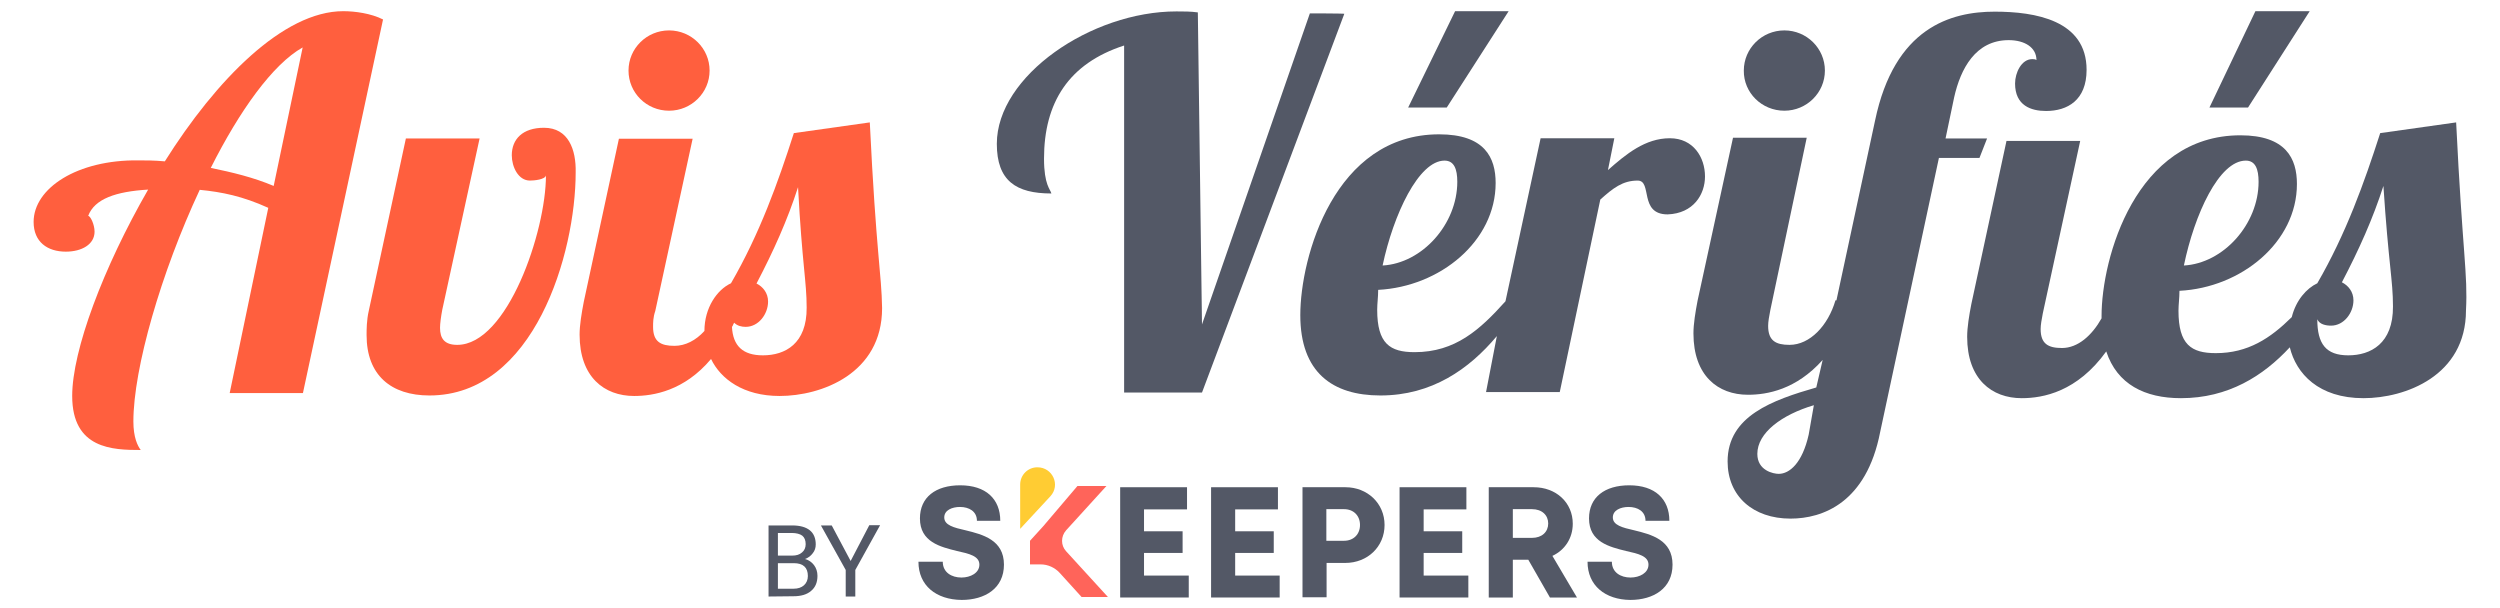
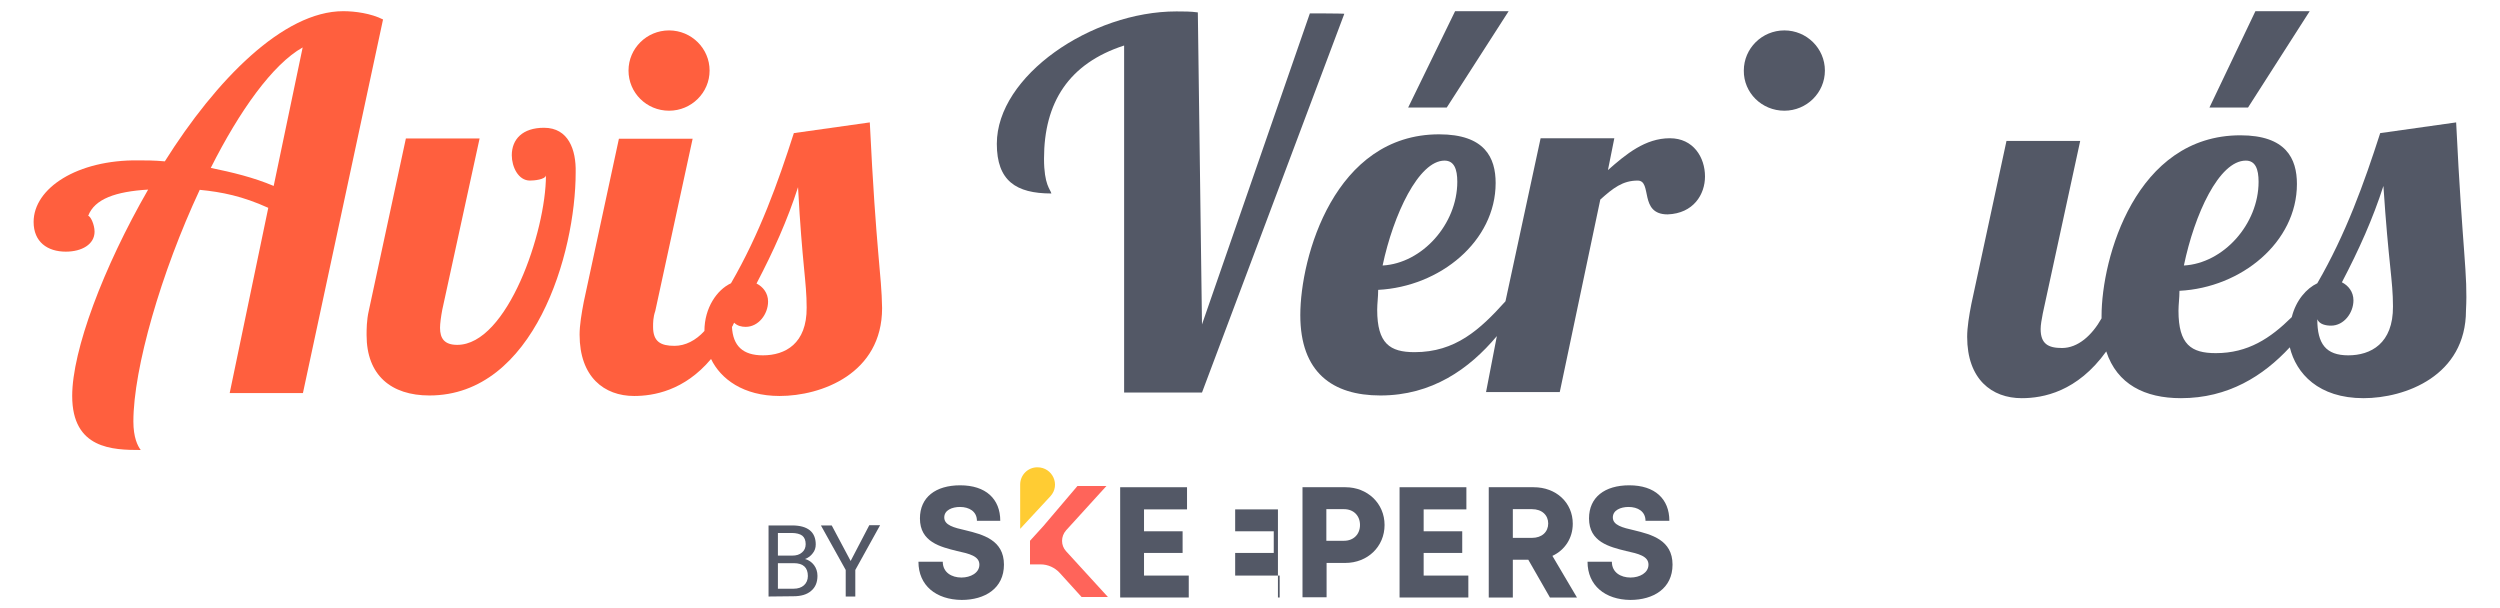
<svg xmlns="http://www.w3.org/2000/svg" width="74" height="18" viewBox="0 0 74 18" fill="none">
  <g id="Group">
    <g id="Calque_1_00000051368881055602053790000009423753066753791639_">
      <g id="Group_2">
        <g id="Group_3">
          <g id="Group_4">
            <path id="Vector" d="M10.159 0.331C8.385 0.331 6.392 2.37 4.879 4.776C4.559 4.747 4.312 4.747 4.094 4.747C2.29 4.726 0.995 5.568 0.995 6.57C0.995 7.16 1.403 7.449 1.948 7.449C2.421 7.449 2.799 7.233 2.799 6.858C2.799 6.642 2.675 6.39 2.61 6.39C2.799 5.885 3.432 5.669 4.385 5.612C3.054 7.924 2.137 10.373 2.137 11.721C2.137 13.291 3.337 13.32 4.166 13.32C4.072 13.197 3.948 12.945 3.948 12.477C3.948 10.907 4.77 8.061 5.912 5.619C6.574 5.684 7.178 5.806 7.941 6.152L6.799 11.634H8.967L11.338 0.576C10.981 0.396 10.509 0.331 10.159 0.331ZM8.101 5.504C7.505 5.251 6.872 5.1 6.239 4.97C7.09 3.278 8.072 1.902 8.959 1.404L8.101 5.504Z" fill="#FF5F3E" />
            <path id="Vector_2" d="M16.102 3.782C15.469 3.782 15.149 4.12 15.149 4.596C15.149 4.934 15.338 5.345 15.687 5.345C15.811 5.345 16.131 5.316 16.16 5.194C16.16 6.851 15.018 10.208 13.534 10.208C13.156 10.208 13.025 10.02 13.025 9.703C13.025 9.581 13.054 9.365 13.091 9.17L14.196 4.099H12.014L10.916 9.199C10.851 9.48 10.851 9.761 10.851 9.92C10.851 11.108 11.578 11.706 12.712 11.706C15.811 11.706 17.04 7.506 17.04 5.1C17.055 4.437 16.829 3.782 16.102 3.782Z" fill="#FF5F3E" />
            <path id="Vector_3" d="M19.804 3.277C20.466 3.277 21.004 2.744 21.004 2.089C21.004 1.433 20.466 0.9 19.804 0.9C19.142 0.9 18.604 1.433 18.604 2.089C18.604 2.744 19.135 3.277 19.804 3.277Z" fill="#FF5F3E" />
            <path id="Vector_4" d="M25.746 3.623L23.498 3.94C23.026 5.41 22.488 6.916 21.637 8.385C21.229 8.572 20.851 9.106 20.851 9.797C20.596 10.078 20.284 10.237 19.964 10.237C19.556 10.237 19.331 10.114 19.331 9.675C19.331 9.552 19.331 9.394 19.396 9.206L20.502 4.106H18.32L17.28 8.933C17.215 9.271 17.156 9.624 17.156 9.905C17.156 11.159 17.884 11.721 18.771 11.721C19.338 11.721 20.255 11.569 21.047 10.626C21.331 11.216 22 11.721 23.077 11.721C24.306 11.721 26.11 11.065 26.11 9.12C26.095 8.104 25.935 7.506 25.746 3.623ZM22.582 10.518C21.986 10.518 21.695 10.237 21.666 9.675C21.695 9.646 21.695 9.61 21.731 9.552C21.826 9.646 21.949 9.675 22.073 9.675C22.451 9.675 22.735 9.3 22.735 8.925C22.735 8.673 22.582 8.486 22.393 8.392C22.902 7.42 23.309 6.512 23.622 5.54C23.746 7.852 23.877 8.328 23.877 9.106C23.884 10.172 23.244 10.518 22.582 10.518Z" fill="#FF5F3E" />
          </g>
          <g id="Group_5">
            <path id="Vector_5" d="M38.772 0.396L35.579 9.603L35.456 0.367C35.237 0.338 35.048 0.338 34.823 0.338C32.299 0.338 29.506 2.247 29.506 4.257C29.506 5.352 30.073 5.727 31.121 5.727C31.092 5.604 30.903 5.475 30.903 4.697C30.903 3.04 31.63 1.88 33.274 1.347V11.62H35.579L39.791 0.41C39.812 0.396 38.772 0.396 38.772 0.396Z" fill="#535866" />
            <path id="Vector_6" d="M44.656 0.331H43.071L41.681 3.184H42.823L44.656 0.331Z" fill="#535866" />
            <path id="Vector_7" d="M50.468 5.223C50.468 4.661 50.126 4.092 49.428 4.092C48.7 4.092 48.133 4.56 47.595 5.035L47.784 4.092H45.602L44.562 8.918C43.805 9.761 43.078 10.424 41.871 10.424C41.143 10.424 40.765 10.172 40.765 9.17C40.765 8.983 40.794 8.796 40.794 8.58C42.627 8.486 44.271 7.139 44.271 5.417C44.271 4.668 43.951 3.976 42.598 3.976C39.5 3.976 38.489 7.607 38.489 9.329C38.489 11.022 39.441 11.706 40.86 11.706C42.38 11.706 43.485 10.928 44.307 9.948L43.987 11.605H46.169L47.369 5.907C47.747 5.568 48.031 5.345 48.475 5.345C48.918 5.345 48.504 6.346 49.362 6.346C50.126 6.318 50.468 5.756 50.468 5.223ZM42.758 4.754C43.042 4.754 43.136 5.006 43.136 5.381C43.136 6.635 42.096 7.794 40.925 7.859C41.245 6.346 41.994 4.754 42.758 4.754Z" fill="#535866" />
            <path id="Vector_8" d="M52.817 3.277C53.479 3.277 54.017 2.744 54.017 2.089C54.017 1.433 53.479 0.9 52.817 0.9C52.155 0.9 51.617 1.433 51.617 2.089C51.609 2.744 52.148 3.277 52.817 3.277Z" fill="#535866" />
-             <path id="Vector_9" d="M58.817 4.099H57.588L57.843 2.881C58.032 2.038 58.475 1.188 59.457 1.188C59.93 1.188 60.279 1.404 60.279 1.779C60.25 1.75 60.184 1.75 60.155 1.75C59.835 1.75 59.646 2.154 59.646 2.471C59.646 3.126 60.119 3.285 60.563 3.285C61.196 3.285 61.763 2.968 61.763 2.067C61.763 0.598 60.243 0.345 59.043 0.345C57.748 0.345 56.075 0.814 55.501 3.573L54.359 8.889H54.33C54.111 9.639 53.573 10.208 52.969 10.208C52.562 10.208 52.337 10.085 52.337 9.646C52.337 9.523 52.366 9.365 52.402 9.178L53.479 4.077H51.297L50.249 8.897C50.184 9.235 50.126 9.588 50.126 9.869C50.126 11.123 50.853 11.685 51.74 11.685C52.308 11.685 53.166 11.533 53.951 10.654L53.762 11.469C52.468 11.843 51.137 12.311 51.137 13.659C51.137 14.689 51.893 15.351 52.999 15.351C53.951 15.351 55.246 14.883 55.653 12.787L57.392 4.675H58.592L58.817 4.099ZM53.537 12.866C53.348 13.709 52.969 14.026 52.65 14.026C52.497 14.026 52.017 13.932 52.017 13.435C52.017 12.809 52.744 12.275 53.69 11.994L53.537 12.866Z" fill="#535866" />
            <path id="Vector_10" d="M68.367 0.331H66.76L65.399 3.184H66.541L68.367 0.331Z" fill="#535866" />
            <path id="Vector_11" d="M72.702 3.623L70.454 3.94C69.981 5.41 69.443 6.916 68.592 8.385C68.272 8.536 67.96 8.889 67.836 9.387C67.203 10.013 66.541 10.453 65.588 10.453C64.861 10.453 64.483 10.201 64.483 9.199C64.483 9.012 64.512 8.825 64.512 8.608C66.345 8.515 67.989 7.168 67.989 5.446C67.989 4.697 67.669 4.005 66.316 4.005C63.217 4.005 62.206 7.636 62.206 9.358C62.206 9.387 62.206 9.387 62.206 9.423C61.923 9.927 61.508 10.301 61.035 10.301C60.628 10.301 60.403 10.179 60.403 9.74C60.403 9.617 60.432 9.459 60.468 9.271L61.574 4.171H59.392L58.352 8.998C58.286 9.336 58.228 9.689 58.228 9.97C58.228 11.224 58.955 11.786 59.843 11.786C60.475 11.786 61.486 11.598 62.345 10.402C62.665 11.375 63.486 11.786 64.556 11.786C65.952 11.786 66.992 11.13 67.778 10.28C67.967 11.058 68.629 11.786 69.96 11.786C71.189 11.786 72.993 11.13 72.993 9.185C73.051 8.104 72.891 7.506 72.702 3.623ZM66.476 4.754C66.76 4.754 66.854 5.006 66.854 5.381C66.854 6.635 65.814 7.794 64.643 7.859C64.956 6.346 65.683 4.754 66.476 4.754ZM69.509 10.518C68.847 10.518 68.592 10.179 68.592 9.451C68.658 9.603 68.847 9.639 69 9.639C69.378 9.639 69.662 9.264 69.662 8.889C69.662 8.637 69.509 8.45 69.32 8.356C69.829 7.384 70.236 6.476 70.549 5.504C70.701 7.816 70.832 8.292 70.832 9.07C70.84 10.172 70.171 10.518 69.509 10.518Z" fill="#535866" />
          </g>
        </g>
      </g>
    </g>
    <g id="Group_6">
      <path id="Vector_12" fill-rule="evenodd" clip-rule="evenodd" d="M30.197 15.654L31.092 14.689C31.397 14.357 31.157 13.832 30.706 13.832C30.423 13.832 30.197 14.062 30.197 14.343V15.654Z" fill="#FFCC33" />
      <path id="Vector_13" d="M27.186 16.627H27.906C27.906 16.944 28.168 17.095 28.459 17.095C28.728 17.095 28.99 16.958 28.99 16.713C28.99 16.461 28.692 16.389 28.328 16.31C27.833 16.187 27.23 16.043 27.23 15.345C27.23 14.718 27.695 14.365 28.422 14.365C29.179 14.365 29.608 14.768 29.608 15.416H28.917C28.917 15.136 28.684 15.006 28.415 15.006C28.183 15.006 27.95 15.1 27.95 15.316C27.95 15.546 28.233 15.618 28.582 15.697C29.084 15.82 29.717 15.979 29.717 16.713C29.717 17.419 29.15 17.758 28.466 17.758C27.71 17.751 27.186 17.333 27.186 16.627Z" fill="#535866" />
      <path id="Vector_14" d="M35.187 17.03V17.686H33.157V14.422H35.136V15.078H33.863V15.726H35.005V16.367H33.863V17.037H35.187V17.03Z" fill="#535866" />
-       <path id="Vector_15" d="M37.878 17.03V17.686H35.848V14.422H37.827V15.078H36.561V15.726H37.703V16.367H36.561V17.037H37.878V17.03Z" fill="#535866" />
+       <path id="Vector_15" d="M37.878 17.03V17.686H35.848H37.827V15.078H36.561V15.726H37.703V16.367H36.561V17.037H37.878V17.03Z" fill="#535866" />
      <path id="Vector_16" d="M40.983 15.539C40.983 16.18 40.481 16.663 39.82 16.663H39.267V17.679H38.554V14.422H39.827C40.474 14.422 40.983 14.898 40.983 15.539ZM40.256 15.539C40.256 15.265 40.067 15.071 39.783 15.071H39.26V16.007H39.783C40.067 16.007 40.256 15.813 40.256 15.539Z" fill="#535866" />
      <path id="Vector_17" d="M43.463 17.03V17.686H41.427V14.422H43.405V15.078H42.14V15.726H43.282V16.367H42.14V17.037H43.463V17.03Z" fill="#535866" />
      <path id="Vector_18" d="M45.238 16.569H44.78V17.686H44.067V14.422H45.398C46.06 14.422 46.554 14.876 46.554 15.503C46.554 15.928 46.322 16.281 45.951 16.454L46.678 17.686H45.878L45.238 16.569ZM44.78 15.921H45.347C45.645 15.921 45.827 15.741 45.827 15.496C45.827 15.251 45.645 15.071 45.347 15.071H44.78V15.921Z" fill="#535866" />
      <path id="Vector_19" d="M46.991 16.627H47.711C47.711 16.944 47.973 17.095 48.264 17.095C48.533 17.095 48.795 16.958 48.795 16.713C48.795 16.461 48.496 16.389 48.133 16.31C47.638 16.187 47.035 16.043 47.035 15.345C47.035 14.718 47.5 14.365 48.227 14.365C48.984 14.365 49.413 14.768 49.413 15.416H48.707C48.707 15.136 48.475 15.006 48.206 15.006C47.973 15.006 47.74 15.1 47.74 15.316C47.74 15.546 48.024 15.618 48.373 15.697C48.875 15.82 49.507 15.979 49.507 16.713C49.507 17.419 48.94 17.758 48.257 17.758C47.515 17.751 46.991 17.333 46.991 16.627Z" fill="#535866" />
      <path id="Vector_20" fill-rule="evenodd" clip-rule="evenodd" d="M32.801 17.678L31.557 16.317C31.397 16.144 31.397 15.877 31.557 15.697L32.75 14.386H31.892L30.881 15.575L30.488 16.007V16.706H30.801C31.019 16.706 31.223 16.8 31.368 16.958L32.015 17.671H32.801V17.678Z" fill="#FF645A" />
    </g>
    <g id="Group_7">
      <path id="Vector_21" d="M22.749 17.657V15.553H23.448C23.68 15.553 23.855 15.603 23.971 15.697C24.088 15.791 24.146 15.935 24.146 16.115C24.146 16.216 24.117 16.302 24.059 16.374C24 16.453 23.928 16.511 23.826 16.547C23.942 16.576 24.029 16.641 24.095 16.727C24.16 16.814 24.197 16.922 24.197 17.044C24.197 17.232 24.139 17.383 24.008 17.491C23.884 17.599 23.709 17.649 23.484 17.649L22.749 17.657ZM23.026 16.446H23.448C23.571 16.446 23.666 16.418 23.739 16.353C23.811 16.295 23.848 16.209 23.848 16.108C23.848 15.992 23.811 15.906 23.746 15.855C23.68 15.805 23.571 15.776 23.433 15.776H23.026V16.446ZM23.026 16.67V17.426H23.491C23.622 17.426 23.724 17.39 23.797 17.325C23.869 17.26 23.913 17.167 23.913 17.051C23.913 16.799 23.775 16.67 23.498 16.67H23.026Z" fill="#535866" />
      <path id="Vector_22" d="M25.179 16.605L25.731 15.546H26.051L25.317 16.871V17.657H25.033V16.871L24.299 15.553H24.619L25.179 16.605Z" fill="#535866" />
    </g>
  </g>
</svg>